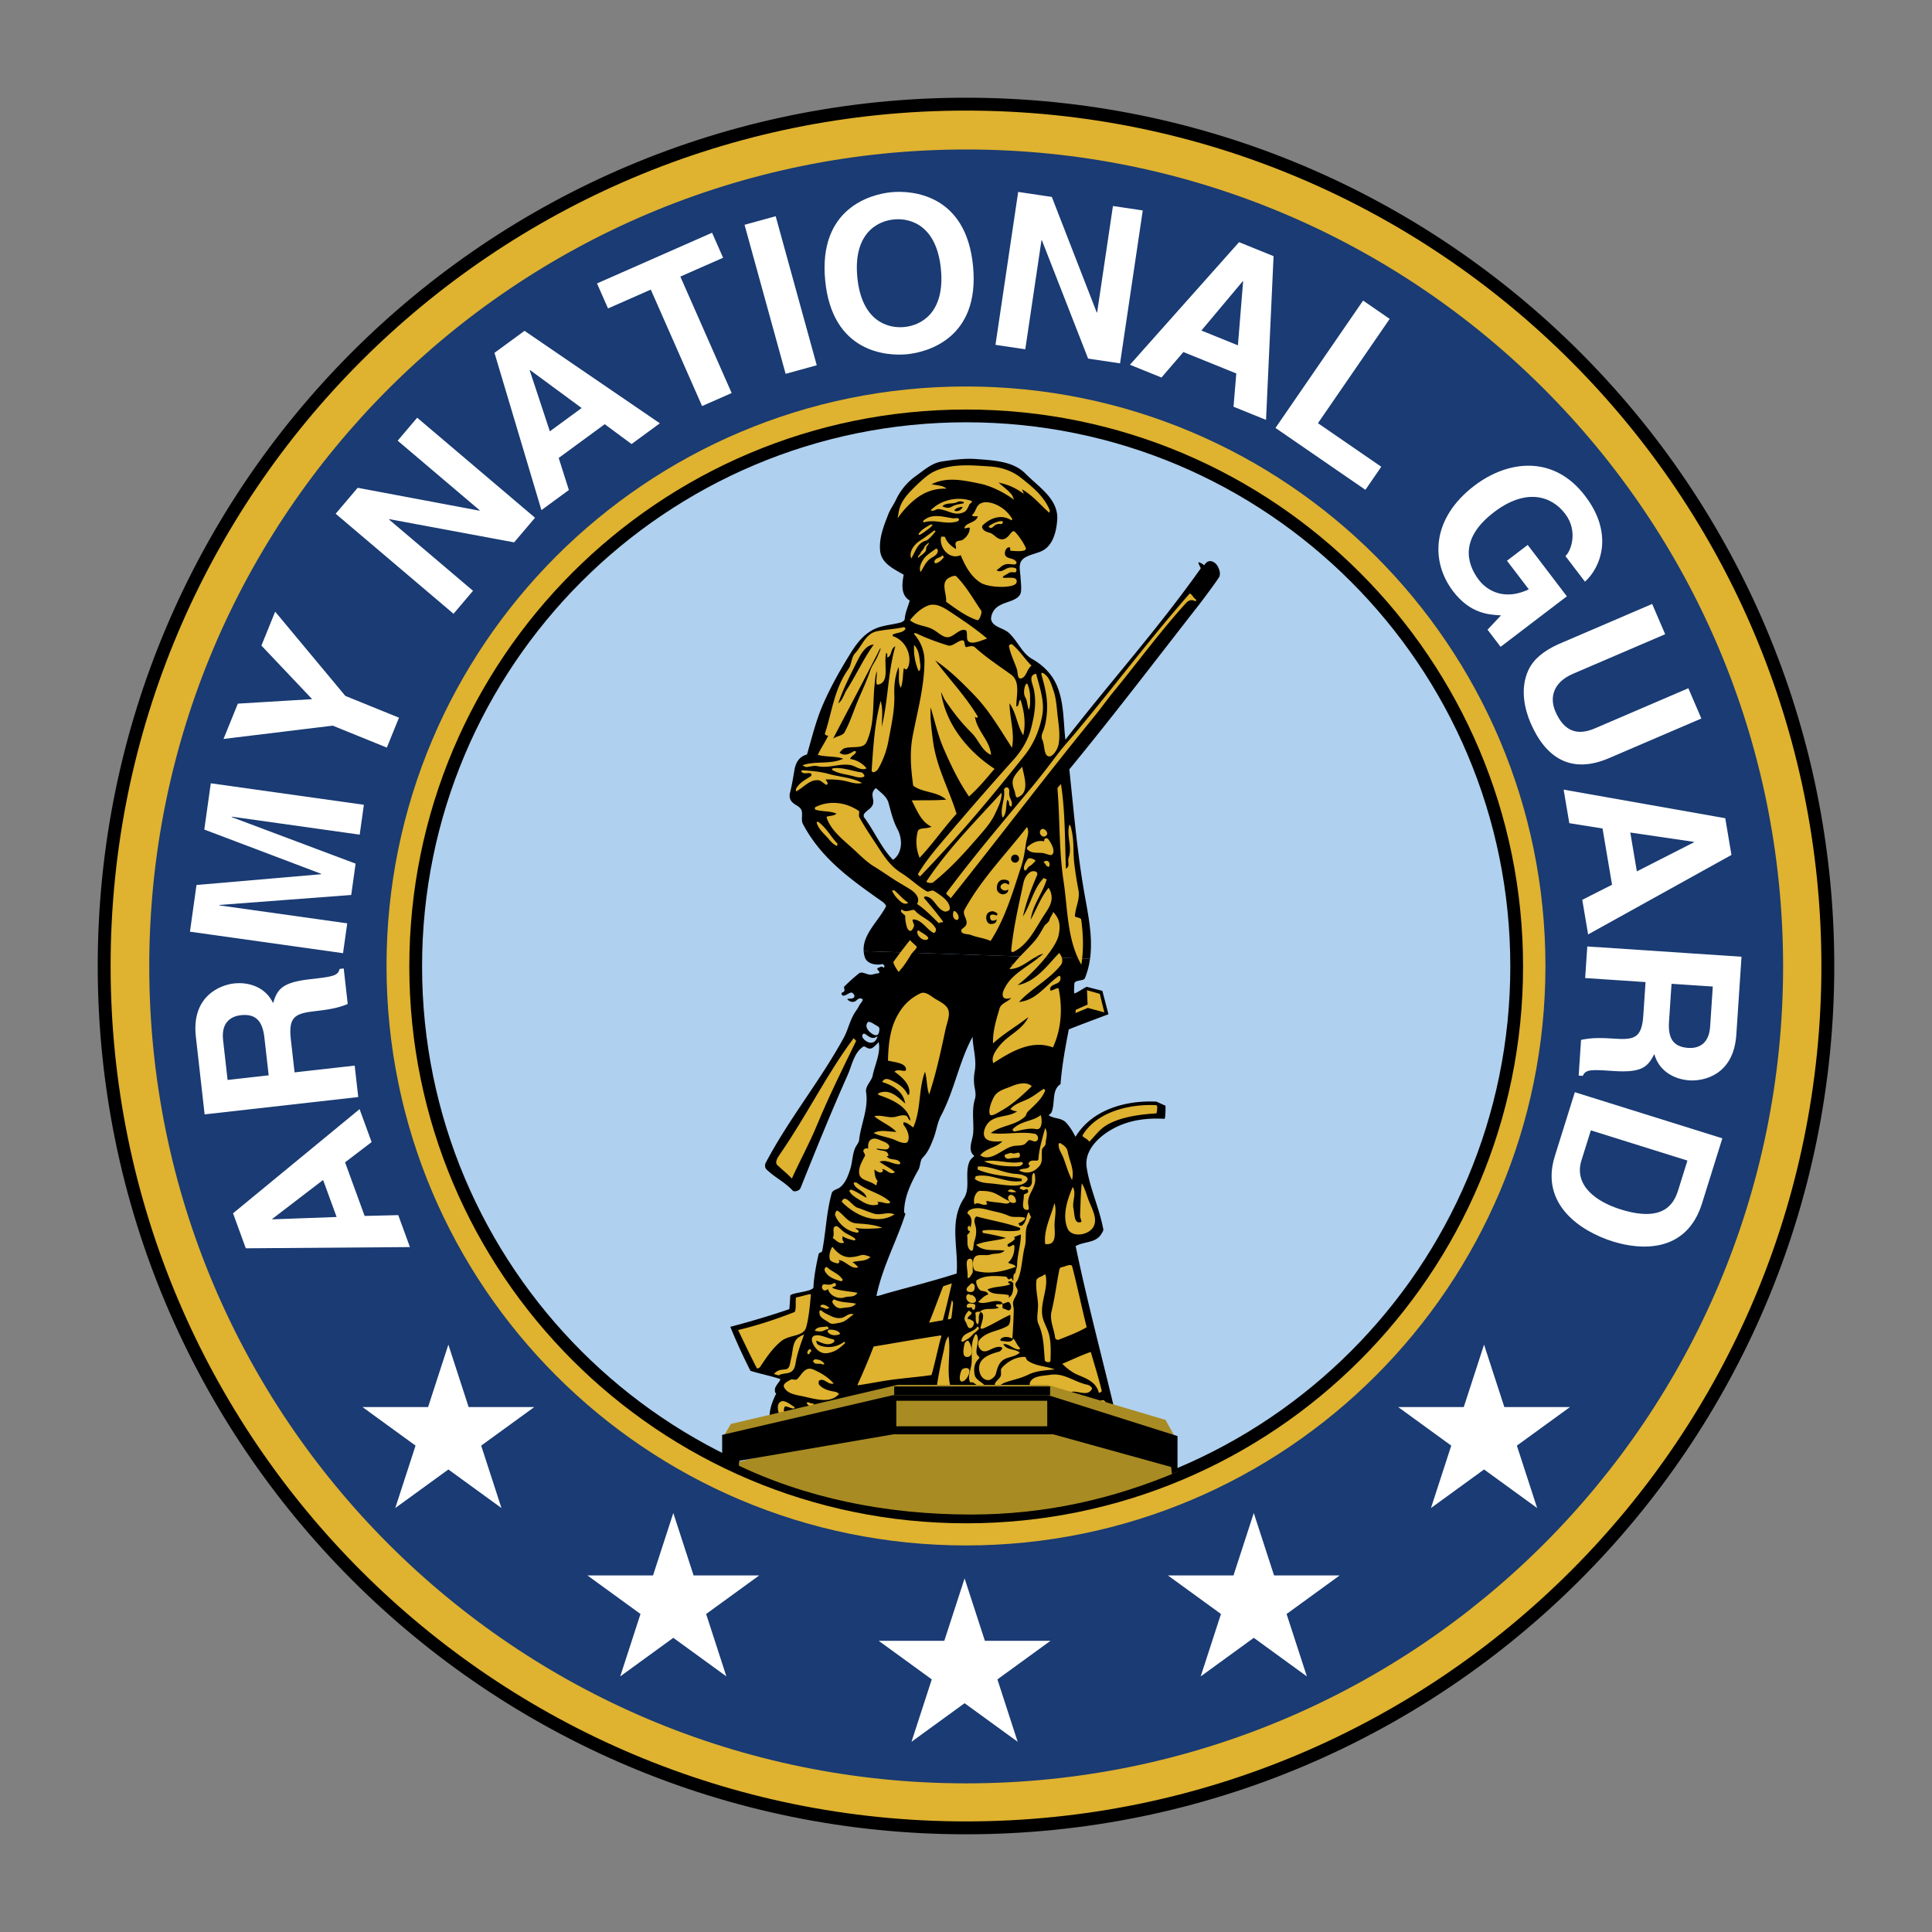
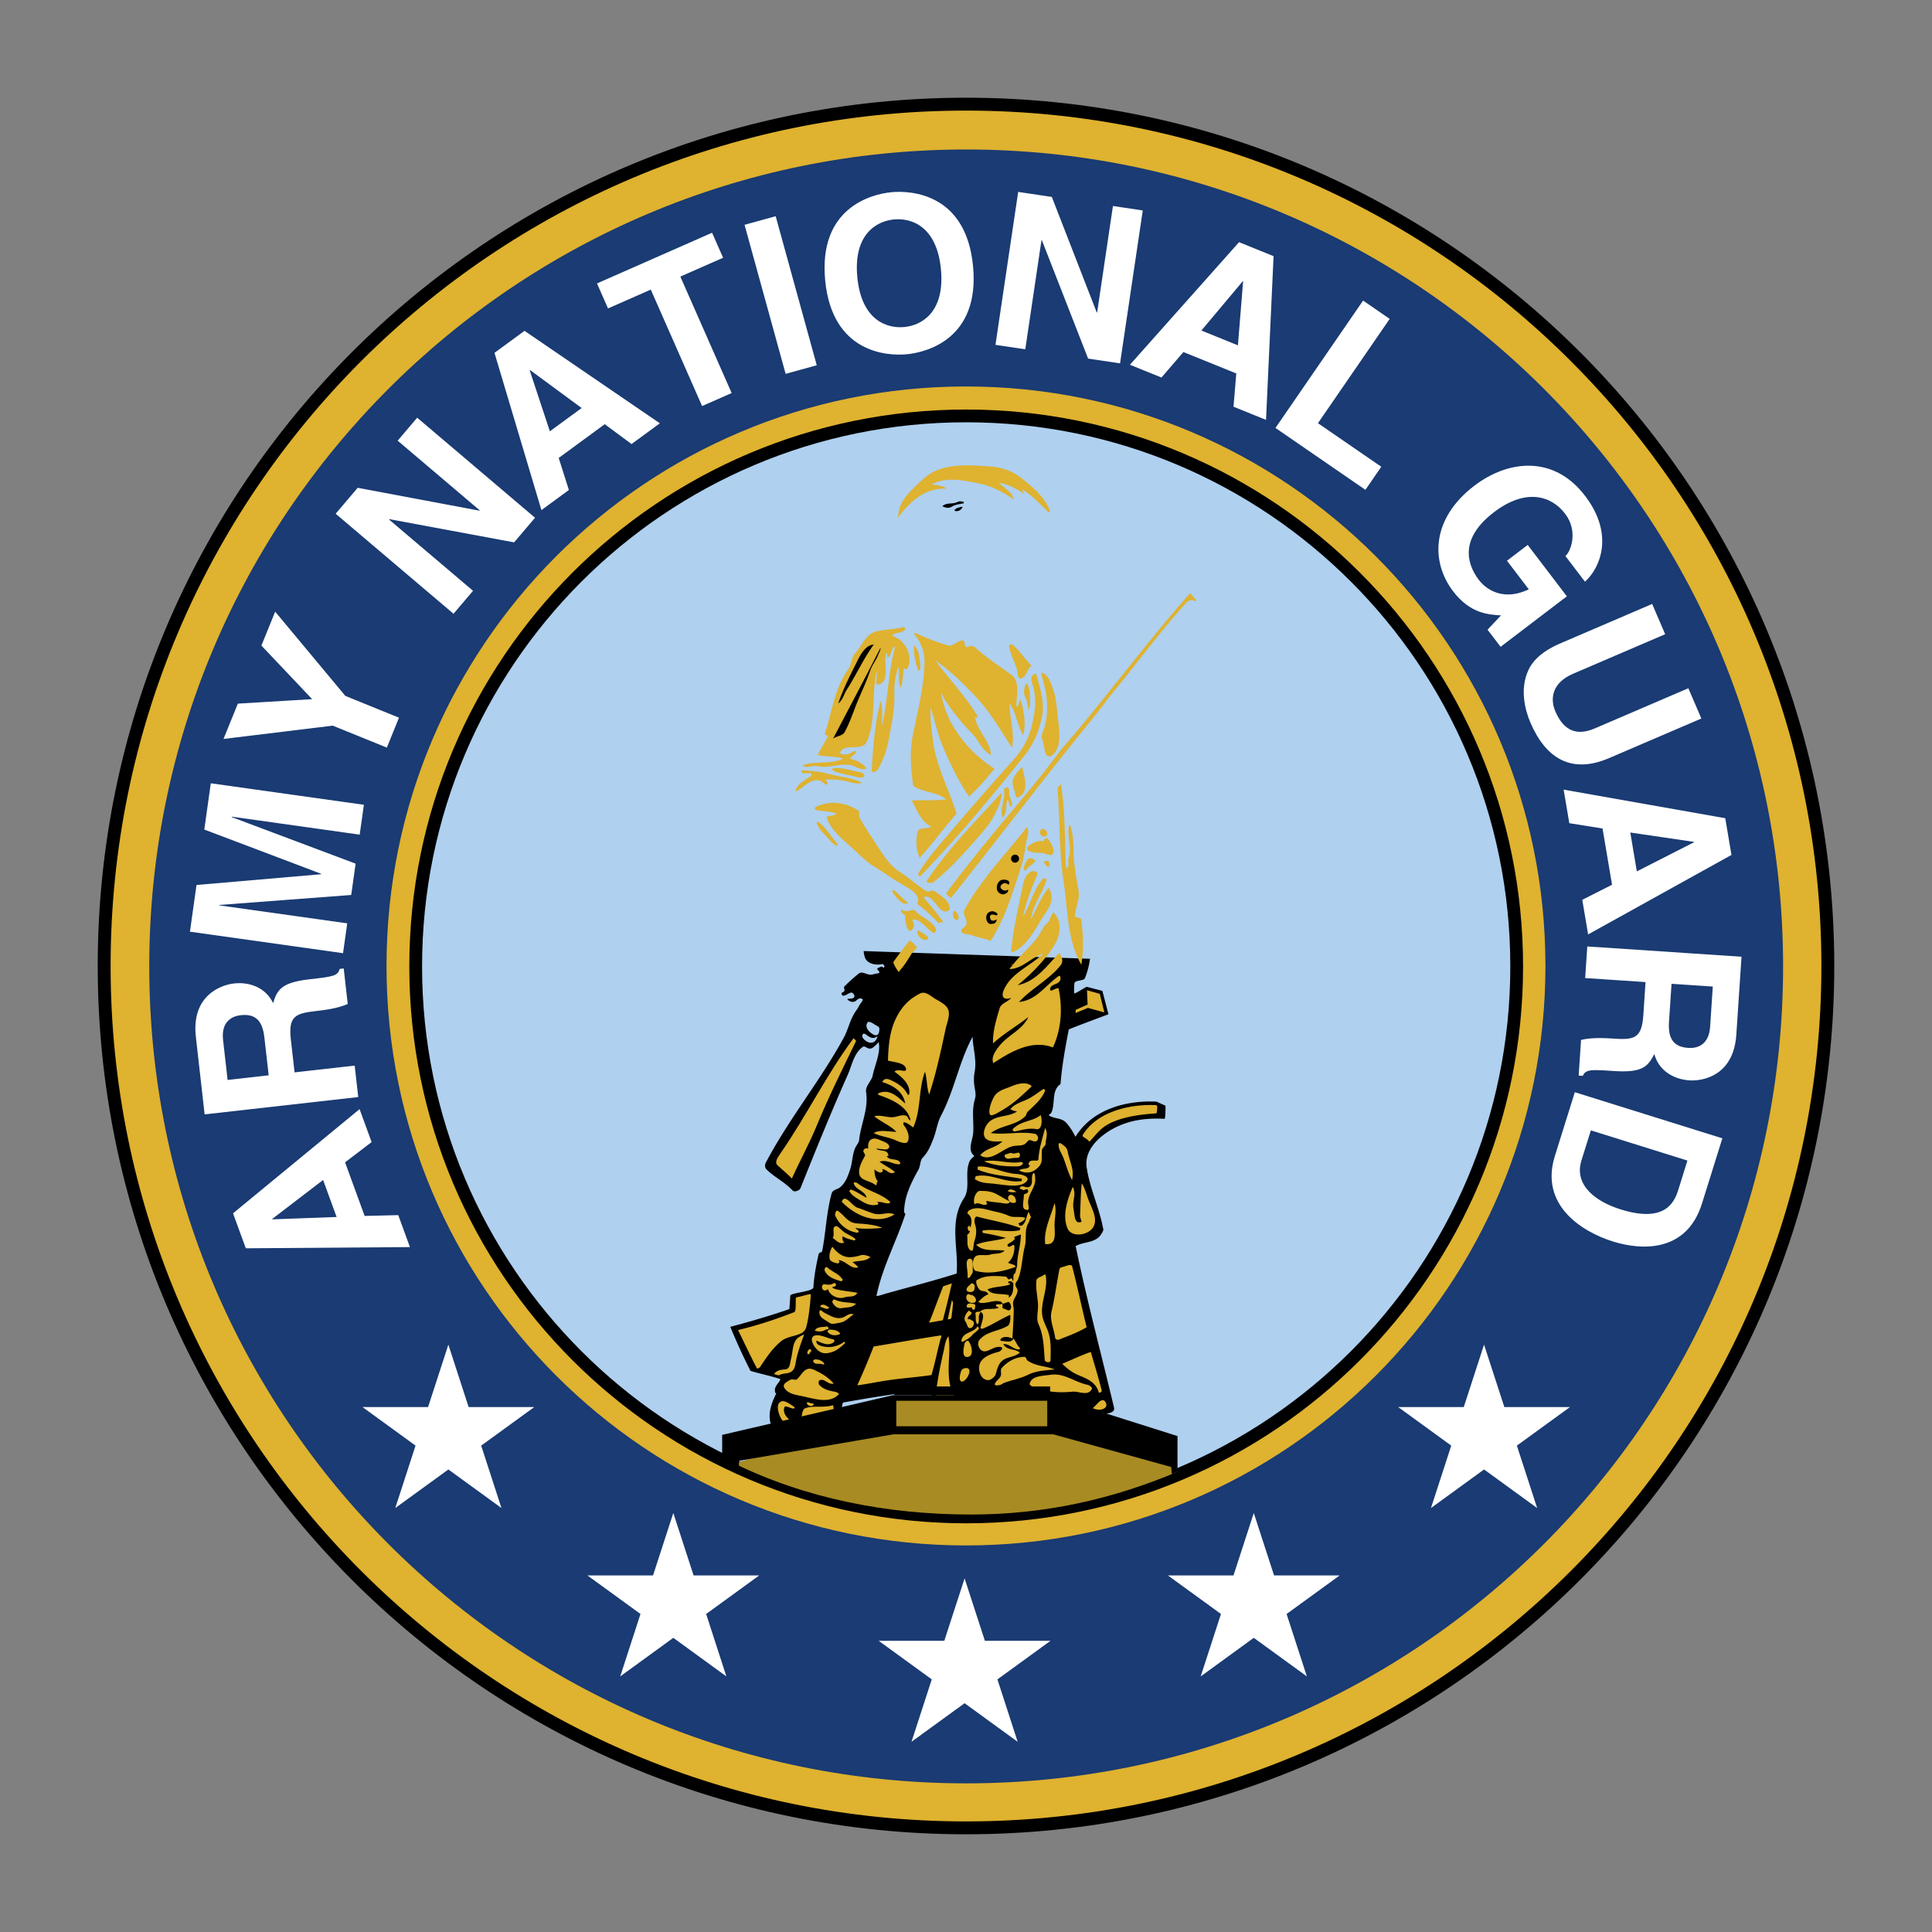
<svg xmlns="http://www.w3.org/2000/svg" width="2500" height="2500" viewBox="0 0 192.756 192.756">
  <rect x="0" y="0" width="192.756" height="192.756" fill="#808080" stroke="none" />
  <g fill-rule="evenodd" clip-rule="evenodd">
    <path fill="#fff" fill-opacity="0" d="M0 0h192.756v192.756H0V0z" />
    <path d="M10.393 96.378c0-47.49 38.496-85.987 85.985-85.987s85.985 38.498 85.985 85.987c0 47.491-38.496 85.987-85.985 85.987-47.49 0-85.985-38.496-85.985-85.987z" fill="#dfb22f" stroke="#000" stroke-width="1.285" stroke-miterlimit="2.613" />
    <path d="M14.892 96.42c0-45.015 36.49-81.506 81.504-81.506S177.9 51.405 177.9 96.42c0 45.016-36.49 81.506-81.504 81.506s-81.504-36.49-81.504-81.506z" fill="#1a3b73" />
    <path d="M38.563 96.374c0-31.93 25.883-57.815 57.813-57.815s57.813 25.885 57.813 57.815c0 31.931-25.883 57.815-57.813 57.815s-57.813-25.884-57.813-57.815z" fill="#dfb22f" />
    <path d="M27.175 121.654l-.015-.039 5.076-3.889 1.348 3.693-6.409.235zm9.205-.34l-1.952-5.348 2.648-2.02-1.201-3.289-12.625 10.396 1.274 3.49 16.375-.121-1.164-3.189-3.355.081zM26.806 107.285l-4.099.463-.451-3.992c-.212-1.879.942-2.377 1.753-2.469 1.515-.17 2.184.576 2.371 2.24l.426 3.758zm8.935 2.168l-.354-3.137-5.998.676-.374-3.309c-.267-2.369.529-2.588 2.621-2.824 1.579-.178 2.354-.396 3.057-.691l-.4-3.543-.406.045c-.179.713-.734.775-2.975 1.029-2.86.322-3.253 1.059-3.666 2.381-.683-1.459-2.231-2.148-3.917-1.959-1.324.15-4.249 1.238-3.789 5.314l.875 7.748 15.326-1.73zM36.304 80.294l-.417 2.979-12.763-1.794-.007.043 12.363 4.644-.439 3.126-13.156.995-.005.042 12.764 1.793-.419 2.978-15.274-2.145.654-4.659 12.43-1.074.006-.043-11.658-4.414.648-4.616 15.273 2.145zM39.807 71.603l-1.212 2.985-5.393-2.189L22.3 73.725l1.43-3.523 7.414-.447-5.063-5.346 1.373-3.384 6.999 8.405 5.354 2.173zM39.675 43.966l1.947-2.292 11.758 9.981-2.085 2.456-12.458-2.318-.028.033 8.386 7.117-1.946 2.293-11.76-9.981 2.197-2.588 12.15 2.283.028-.033-8.189-6.951zM52.847 36.944l.035-.025 5.148 3.79-3.171 2.324-2.012-6.089zm2.895 8.745l4.591-3.366 2.677 1.979 2.824-2.069-13.502-9.226-2.998 2.197 4.685 15.691 2.738-2.007-1.015-3.199zM72.998 39.214l-2.95 1.299-5.118-11.618-4.267 1.879-1.099-2.496 11.48-5.058 1.1 2.496-4.266 1.88 5.12 11.618zM81.488 36.442l-3.106.856-4.098-14.87 3.106-.855 4.098 14.869zM85.535 27.659c-.411-4.298 1.925-5.6 3.658-5.766 1.732-.166 4.271.67 4.683 4.968.41 4.299-1.925 5.601-3.657 5.767-1.733.166-4.273-.67-4.684-4.969zm-3.207.307c.688 7.207 6.119 7.573 8.15 7.378 2.031-.194 7.293-1.582 6.604-8.788-.688-7.207-6.118-7.573-8.149-7.379-2.032.195-7.294 1.582-6.605 8.789zM111.039 20.553l2.975.443-2.266 15.256-3.187-.474-4.61-11.804-.043-.006-1.615 10.879-2.975-.442 2.266-15.257 3.357.5 4.479 11.523.041.007 1.578-10.625zM123.986 28.064l.039.016-.518 6.373-3.643-1.476 4.122-4.913zm-5.918 7.059l5.277 2.137-.277 3.318 3.244 1.314.752-16.337-3.443-1.395-10.887 12.232 3.146 1.274 2.188-2.543zM131.492 42.222l6.319 4.346-1.584 2.302-8.973-6.174 8.742-12.708 2.654 1.827-7.158 10.407zM152.42 54.369l3.906 5.125-6.611 5.04-1.303-1.708 1.342-1.429c-1.246-.076-3.072-.169-4.779-2.408-2.252-2.956-2.178-7.253 2.127-10.534 3.35-2.552 7.93-3.099 11.064 1.049 2.863 3.759 1.553 7.107-.033 8.533l-1.953-2.562c.479-.364 1.352-2.408-.029-4.219-1.393-1.828-3.945-2.556-7.09-.159-3.35 2.552-2.826 5.044-1.498 6.786.43.564 2.084 2.275 4.965.916l-2.176-2.854 2.068-1.576zM160.525 75.642c-3.73 1.602-6.295.038-7.83-3.536-.559-1.303-1.072-3.373-.213-5.237.537-1.144 1.555-1.931 2.959-2.58l9.396-4.033 1.297 3.02-9.199 3.949c-1.973.847-2.35 2.365-1.758 3.748.873 2.033 2.217 2.438 3.934 1.701l9.336-4.008 1.297 3.02-9.219 3.956zM168.998 83.993l.008.042-5.697 2.902-.654-3.876 6.343.932zm-9.113-1.334l.949 5.612-2.971 1.504.584 3.453 14.301-7.931-.619-3.664-16.125-2.851.566 3.347 3.315.53zM166.77 98.154l4.115.273-.266 4.01c-.127 1.885-1.352 2.17-2.166 2.115-1.521-.102-2.045-.955-1.936-2.625l.253-3.773zm-8.407-3.724l-.211 3.152 6.023.4-.221 3.322c-.158 2.379-.98 2.453-3.082 2.312-1.586-.105-2.389-.029-3.131.137l-.236 3.559.408.027c.301-.67.859-.633 3.109-.482 2.871.191 3.389-.463 4.031-1.691.412 1.557 1.812 2.512 3.506 2.623 1.33.09 4.402-.459 4.674-4.555l.518-7.78-15.388-1.024zM168.355 115.791l-.922 2.953c-.412 1.311-1.408 3.273-5.754 1.914-2.42-.758-4.678-2.387-3.896-4.889l.938-2.992 9.634 3.014zm-11.234-6.822l-1.994 6.375c-1.52 4.859 2.641 7.533 5.797 8.521 2.789.871 7.334 1.168 8.885-3.795l2.031-6.498-14.719-4.603zM39.436 150.457l2.023-6.227-5.296-3.849h6.547l2.023-6.227 2.023 6.229h6.548l-5.297 3.847 2.023 6.227-5.297-3.848-5.297 3.848zM61.879 167.256l2.023-6.229-5.296-3.847h6.547l2.023-6.227 2.023 6.227h6.548l-5.296 3.849 2.021 6.227-5.296-3.85-5.297 3.85zM90.94 173.779l2.023-6.226-5.296-3.85h6.547l2.024-6.226 2.024 6.226h6.547l-5.297 3.85 2.021 6.226-5.296-3.849-5.297 3.849zM119.793 167.256l2.023-6.229-5.296-3.847h6.546l2.024-6.227 2.023 6.227h6.547l-5.297 3.849 2.024 6.227-5.297-3.85-5.297 3.85zM142.768 150.457l2.023-6.227-5.297-3.849h6.547l2.023-6.227 2.024 6.229h6.547l-5.297 3.847 2.023 6.227-5.297-3.848-5.296 3.848z" fill="#fff" />
    <path d="M41.474 96.42c0-30.334 24.589-54.924 54.923-54.924 30.333 0 54.923 24.589 54.923 54.924 0 30.334-24.59 54.924-54.923 54.924-30.335 0-54.923-24.59-54.923-54.924z" fill="#afd0ef" stroke="#000" stroke-width="1.273" stroke-miterlimit="2.613" />
    <path d="M116.279 110.318c.021.561-.029 1.311-.09 1.307-1.852-.102-3.605.135-5.186 1.012-1.43.791-2.84 2.164-2.584 3.84.326 2.152 1.258 4.002 1.66 6.184.021.119-.113.311-.199.455-.559.93-1.725.723-2.561 1.209 1.119 5.4 2.518 10.619 3.822 16.082.174.721-1.002.586-1.656.76-.559.146-1.121-.154-1.342-.705-2.561.15-5.246.797-7.744-.191-.123-.049-.127-.268-.217-.352-.477-.445-1.246.141-1.396.576-.082.232-2.061.133-3.216.01-.323-.033-.256-.547-.458-.512-.68.125-1.384.352-1.961-.068-.388-.283-.017-1.219-.302-1.201-2.849.186-5.837.695-8.753 1.211-.349 1.307-.268 2.99-1.386 3.777-1.051.74-2.51.885-3.745.408a3.716 3.716 0 0 1-1.731-1.383c-.829-1.203-.36-2.559.215-3.717-.152-.045-.13-.244-.136-.307-.055-.473.732-1.055.489-1.137-.883-.295-1.932-.502-2.928-.807a58.658 58.658 0 0 1-2.011-4.391c1.982-.521 4.14-1.16 5.89-1.768 0 0 .061-.633.092-1.334.014-.303 2.29-.396 2.312-.846.049-1.035.278-2.248.519-3.311.04-.174.326-.156.352-.293.38-1.955.413-3.812.944-5.75.104-.383.569-.402.836-.615.546-.438.806-1.148 1.017-1.803.221-.684.21-1.449.487-2.105.111-.262.377-.549.402-.797.166-1.605.954-3.117.696-4.799-.095-.613.554-1.102.658-1.65.197-1.039.836-2.268.592-3.359-.091.154-.247.299-.491.506-.521.447-.819-.176-1.057-.021-.913.596-1.119 1.877-1.542 2.824-1.674 3.752-3.173 7.473-4.709 11.293-.103.258-.621.402-.778.232-.807-.869-1.789-1.303-2.617-2.117-.167-.164-.17-.459-.068-.654 2.315-4.396 5.391-8.109 7.776-12.463.468-.854.611-1.807 1.223-2.688.145-.209.216-.324.341-.561.074-.141.237-.312.316-.477.043-.088-.014-.162-.09-.189-.323-.111-.51.211-.641.264-.144.057-.382.156-.733-.141-.206-.172.384-.059.562-.197.243-.189-.038-.479-.152-.518-.224-.078-.615.338-.886.295-.129-.021-.248-.258-.044-.332.367-.131.057-.471.16-.572.472-.467.929-.887 1.462-1.311.333-.266.832.189 1.277.117.18-.029.398-.109.66-.131.06-.004.139-.082.092-.168-.043-.082-.132-.131-.175-.211-.046-.088.021-.164.1-.178.165-.029.333-.243.489.006.07-.046.144-.103.097-.189-.043-.081-.128-.191-.177-.181-.742.157-1.578-.054-1.776-.701a2.552 2.552 0 0 1-.111-.597l22.583.771a8.084 8.084 0 0 1-.512 1.942c-.117.293-1.023.146-1.049.533-.012.164-.064.998.002.98.344-.09 1.064-.627 1.24-.658l1.551.402.598 2.295.023.035c-1.281.482-2.725 1.014-3.969 1.512-.342 1.748-.693 3.682-.826 5.461-.924.617-.502 1.889-.898 2.811-.051.117-.186.195-.287.291.521.387 1.262.227 1.744.746.395.428.672.904.932 1.408 1.686-2.754 5.062-3.65 8.076-3.508l.903.409z" />
-     <path d="M119.674 60.273c-4.365 5.585-8.543 11.081-12.988 16.488.424 3.917.725 7.686 1.395 11.73.406 2.442.996 4.836.67 7.17l-22.584-.771c-.11-1.666 1.465-2.986 2.22-4.438.055-.107-.145-.343-.327-.471-3.185-2.238-6.129-4.323-7.947-7.762-.218-.411-.008-.924-.137-1.344-.148-.485-.82-.56-1.085-1.041-.137-.249-.131-.516-.063-.779.205-.801.298-1.467.434-2.236.122-.695.448-1.342 1.251-1.54.486-1.662.883-3.344 1.575-4.943.784-1.813 1.728-3.477 2.78-5.176.521-.84 1.107-1.636 1.99-2.191.917-.577 1.923-.585 2.94-.846.203-.052.453-.188.466-.362.051-.665.339-1.232.498-1.848-.923-.541-.76-1.698-.6-2.574-.998-.581-2.258-1.136-2.357-2.439-.099-1.288.373-2.432.822-3.595.195-.506.53-.944.762-1.434a6.098 6.098 0 0 1 2.005-2.396c.846-.603 1.578-1.282 2.603-1.436 1.164-.173 2.277-.327 3.434-.238 1.721.132 3.652.216 4.867 1.443 1.352 1.362 3.324 2.562 3.18 4.623-.08 1.158-.424 2.633-1.607 3.141-.74.319-1.777.435-2.047 1.105-.178.438-.027.986-.002 1.535.021.438.096.888.043 1.365-.057.485-.486.741-.957.923-.639.246-1.412.403-1.809 1.062-.172.283-.275.701-.182.931.273.684 1.207.709 1.771 1.246.873.828 1.291 2.009 2.293 2.574 1.135.641 2.023 1.56 2.498 2.729.695 1.718.604 3.521.816 5.325 4.443-5.735 9.08-10.872 13.484-17.066.068-.097-.215-.381-.207-.652.217.061.404.175.578.314.43-.765 1.15-.335 1.385.186.125.28.229.521.139.905-.045.186-1.651 2.336-2 2.783z" />
    <path d="M96.899 93.292c.628.249 1.314.301 1.933.587 1.48-2.291 2.207-4.869 3.066-7.47.25-.762.355-1.54.475-2.334.078-.517.371-1.031.09-1.564-2.117 2.727-4.543 5.176-6.233 8.255-.258.471.335.936.184 1.454-.083.282-.489.435-.504.584-.049.454.624.343.989.488zM104.043 85.112c.338.047.766.285.914.162.383-.314-.053-1.159-.404-1.586-.047-.058-.275-.109-.357.063-.025.055-.012.127-.014.192-.645-.14-1.191.131-1.672.551-.053.044-.057.209-.01.259.422.427 1.01.286 1.543.359zM104.42 82.965c-.213-.341-.566-.363-.658-.008-.07.281.234.625.521.475.145-.076.285-.23.137-.467zM102.709 86.424c.242-.121.418-.355.621-.544-.221-.203-.662-.395-.84-.104-.189.306-.432.754-.295 1.003.147.27.291-.243.514-.355zM104.393 86.407c.096-.024.146.034.191.104.188-.127.139-.352.084-.472-.098-.212-.355-.187-.557-.035.112.122.246.228.282.403zM106.115 87.938c.434 2.884.338 5.795 1.771 8.312.236-1.485.195-2.99-.016-4.505-.027-.202-.619-.219-.619-.331.014-.864.535-1.661.34-2.648a36.806 36.806 0 0 1-.404-2.564c-.143-1.132-.01-2.225-.266-3.33-.045-.194-.066-.441-.227-.609-.324 1.112.316 2.258-.078 3.317-.135.364.182.84-.27 1.091-.111-2.825-.061-5.657-.496-8.464-.113.179-.357.358-.348.473.262 3.127.137 6.085.613 9.258zM105.068 90.981c-.047.283-.275.471-.35.768-.076.298-.41.435-.557.689-.283.491-.541.969-.898 1.398-.752.897-1.57 1.563-2.285 2.521-.018.025-.01-.256.01-.225.16.232-.439.555-.197.547 1.205-.034 2.111-1.173 3.303-1.541-1.252 1.203-3.09 1.893-3.854 3.447-.105.213-.271.512-.176.82.094.305.533.268.834.143-.338.426-1.008.525-1.166 1.053-.344 1.16-.695 2.287-.66 3.5 1.09-.994 2.373-1.725 3.529-2.629-.617 1.303-2.027 1.783-2.898 2.885-.359.453-.848 1.107-.6 1.711 1.738-1.129 3.824-2.377 5.947-1.566.846-1.826.973-3.898.572-5.846-.053-.256-.807.355-.842.117-.107-.723 1.162-.424 1.016-1.297-.014-.078-.098-.152-.176-.096-1.416 1.037-2.248 2.418-3.951 2.586 1.262-1.371 2.965-2.188 4.152-3.663.248-.307.219-.786-.145-1.224-1.215 1.258-2.291 2.84-4.146 3.213 2.059-1.641 3.863-3.881 4.086-4.972.175-.854.187-1.584-.548-2.339zM104.109 91.398c.324-.506.688-.988.789-1.545a1.736 1.736 0 0 0-.285-1.277c-.777.958-1.188 2.118-1.779 3.181.186-1.46 1.158-2.579 1.584-3.98.041-.136-.229-.043-.262-.198-1.068 1.075-1.295 2.619-2.096 3.857.314-1.417.824-2.74 1.396-4.085.193-.453-.395-.499-.629-.365-.395.225-.625.664-.721 1.117-.492 2.301-.992 4.449-1.221 6.731-.006.061.127.186.152.173 1.502-.701 2.199-2.252 3.072-3.609zM85.3 84.861c.628.585 1.206 1.164 1.927 1.602.898.545 1.692 1.138 2.591 1.666.341.199.678.406 1.011.613.455.285 1.024.853.665 1.448.823.543 1.494 1.258 2.192 1.941.058-.205.534-.001.355-.247-.587-.807-1.187-1.509-1.829-2.27-.059-.069.021-.167.093-.168.862-.015 1.109 1.224 1.924 1.488.189.062.519-.103.529-.243.06-.76-.891-1.361-1.565-1.795-.235-.152-.531.153-.757.02-.905-.538-1.609-1.253-2.512-1.817-1.007-.629-1.604-1.48-2.238-2.463-.7-1.083-1.355-2.006-1.953-3.111-.097-.179.057-.538-.05-.613-1.277-.893-2.985-1.09-4.354-.372-.042.021-.074.218.076.259.691.188 1.391.096 2.047.374-.299.312-1.057.172-.975.412.467 1.358 1.728 2.254 2.823 3.276zM82.767 83.807c.2.245.435.451.689.573.093.044.121-.187.072-.238-.667-.706-1.064-1.531-1.878-2.137-.079-.059-.186.027-.171.076.216.723.82 1.153 1.288 1.726zM89.834 89.935c.205.179.52.348.78.127-.512-.334-.883-.796-1.349-1.206-.061-.053-.286-.036-.245.053.178.391.469.724.814 1.026zM90.454 92.409c.049.203.188.455.36.465.176.011.299-.283.368-.45.089-.22-.32-.691-.034-.687.782.013 1.256.917 1.94 1.313.207.12.36-.255.265-.427-.477-.859-1.51-1.112-2.066-1.775-.207-.247-.863.313-1.304-.101-.015-.014-.113.077-.083.172.076.246.426.334.42.506-.014.355.047.625.134.984z" fill="#dfb22f" />
    <path d="M92.422 93.766c.611-.182-.404-.662-.731-.908-.079-.059-.176.015-.177.083-.007.529.598.917.908.825zM90.932 95.181c.172-.272.5-.466.538-.737 0 0-.415-.378-.688-.644a60.669 60.669 0 0 0-1.631 2.146c-.113.155.501 1.029.501 1.029.637-.715.869-1.145 1.28-1.794zM95.172 91.597c.15.237.433.249.463.008.031-.251-.109-.512-.342-.687-.079-.059-.168.01-.18.084-.033.198-.071.39.059.595zM118.289 60.211c.309-.34.582-.429.965-.232.037.02.143-.112.08-.15-.295-.183-.518-.749-.682-.562-3.959 4.509-7.344 9.032-11.279 13.763-.646.775-1.262 1.431-1.877 2.244-.881 1.164-1.654 2.178-2.566 3.277-2.98 3.588-5.648 6.709-8.488 10.507-.123.165.268.348.411.56 4.805-6.018 9.254-11.915 14.311-18.119.691-.847 1.26-1.663 1.955-2.509 2.49-3.032 4.555-5.892 7.17-8.779zM84.544 77.97c.5.128.961.274 1.468.147-1.034-.559-2.196-.584-3.332-.902-.847-.237-1.725-.302-2.617-.365-.067-.004-.152.102-.091.165.27.277.667.018.952.169.038.021.038.212-.012.245-.573.376-1.158.658-1.483 1.257-.045.083-.027.295.05.251.77-.433 1.346-1.206 2.213-1.086.192.026.446.259.686.428.081.057.163-.008.184-.085.052-.193-.271-.418-.167-.421.701-.024 1.417.01 2.149.197zM85.257 77.471c.277.079.579.136.872.053.078-.022.149-.095.098-.18-.073-.122-.171-.266-.279-.28-.956-.132-1.834-.534-2.83-.409-.077.01-.155.124-.093.16.688.406 1.463.438 2.232.656zM101.199 78.838c.117.273.088.805.346.707 1.199-.455.658-1.991.436-3.043-.393.444-.881.913-.947 1.448-.03.23.04.593.165.888zM100.693 79.309c-.037-.283.117-.691-.262-.759-.084-.015-.271.16-.26.241.131.947-.381 1.754-.186 2.643.062.286.207-.062.225-.095.236-.469.143-1.035.281-1.546.178.121.18.294.199.495.006.074.107.137.17.205.283-.37-.116-.785-.167-1.184zM99.303 81.14c.307-.672.648-1.296.625-2.056-2.6 2.86-5.268 5.508-7.484 8.835-.088.132.488.245.651.114 1.739-1.391 3.125-2.929 4.594-4.628.622-.718 1.213-1.388 1.614-2.265zM97.215 69.366c1.533 1.584 2.57 3.435 3.75 5.235.297-1.458-.238-2.953-.242-4.429.676.97.756 2.192 1.365 3.19.281-1.164.09-2.444-.271-3.544-.271.143-.055.586-.416.673-.018-1.071.436-2.491-.529-3.188-1.27-.919-2.463-1.688-3.609-2.727-.211-.191-.548-.09-.79-.025-.327.088-.126-.68-.44-.664-.512.025-.962.664-1.477.503-1.076-.334-2.107-.708-3.128-1.199-.086-.041-.293-.001-.255.042.725.807 1.065 1.763 1.062 2.724-.008 2.504-.677 4.907-1.168 7.435-.324 1.671-.189 3.331.045 4.999.988.725 2.354.547 3.292 1.389-1.146.095-2.293.045-3.44.079.511.964.929 2.14 1.973 2.621-.466.251-1.26.046-1.374.472a4.143 4.143 0 0 0 .188 2.632c1.312-1.396 2.395-2.98 3.686-4.393-.765-2.472-2.034-4.706-2.364-7.355-.137-1.099-.292-2.152-.22-3.243.417 1.355.711 2.742 1.278 4.051.73 1.688 1.508 3.311 2.544 4.822.944-.836 1.741-1.803 2.55-2.762-2.638-1.717-4.878-4.44-5.337-7.647.149.254.225.536.39.782.824 1.231 1.652 2.285 2.667 3.292.711.706.977 1.751 1.934 2.186-.115-1.449-1.393-2.364-1.604-3.793-.002-.009.113.04.158.109.07-.044.148-.103.096-.187-1.271-2.089-2.832-3.687-4.221-5.553 1.459.98 2.666 2.19 3.907 3.473z" fill="#dfb22f" />
    <path d="M90.667 66.377c.29-1.16-.386-2.525-1.594-2.909-.017-.005-.02-.143.01-.159.428-.224 1.018-.145 1.26-.577.015-.025-.11-.172-.157-.162-.908.2-1.758.226-2.665.405-1.162.23-1.468 1.401-2.2 2.19-.392.422-.345 1.109-.663 1.561-1.455 2.062-1.617 4.227-2.361 6.465-.026.079.154.236.342.195-.317.661-.741 1.262-1.048 1.929.833.226 1.717.103 2.541.382-1.288.604-2.738.188-4.05.647.134.135.333.2.479.177.341-.053.673-.151.983-.083 1.167.254 2.212-.313 3.347-.099.495.094 1.02.598 1.565.321-.403-.517-.998-.833-1.637-.94.101-.317.485-.404.58-.678.038-.109-.173-.125-.247-.077-.461.303-.94.474-1.393.129.156-.172.306-.382.516-.446.73-.221 1.842.1 2.166-.587.841-1.783.608-3.861.822-5.818.046-.425.079-.858.211-1.272.061.488-.188 1.387.119 1.332 1.245-.226.528-2.066.828-3.165.208.112.014.497.158.441.406-.159.257-.87.749-1.098-.755 2.619-.706 5.371-1.354 8.008.01-.854.139-1.713-.109-2.558-.617 2.274-.739 4.611-.902 6.944-.004.063.108.183.163.175a.708.708 0 0 0 .496-.356 8.796 8.796 0 0 0 1.025-2.817c.283-1.535.633-3.032.579-4.591-.032-.911.072-1.854.424-2.732.133.684-.125 1.41.224 2.071.225-.6.188-1.228.284-1.854.038-.249.157.094.274.011.148-.106.213-.32.235-.405zM91.81 66.236c-.095-.68-.102-1.366-.612-1.889-.058.887.1 1.743.427 2.558.023.06.147-.007.164-.084.042-.196.047-.387.021-.585zM101.451 66.752c.115.342.035 1.025.418.935.551-.13.561-.932 1.045-1.27-.678-.667-1.154-1.477-1.908-2.107-.143-.117-.357.062-.34.154.15.814.523 1.515.785 2.288zM103.125 68.685c.312 1.347.094 2.593-.23 3.897-.307 1.233-.953 2.307-1.818 3.264a345.462 345.462 0 0 0-6.462 7.405c-1.099 1.29-2.131 2.463-3.002 3.906-.084.141.12.186.172.292 3.687-3.826 6.96-7.708 10.404-12.04.949-1.193 1.492-2.494 1.783-3.955.291-1.46-.248-2.853-.594-4.236-.817.136-.366.98-.253 1.467z" fill="#dfb22f" />
    <path d="M102.289 69.556c.23.392.176.866.377 1.272.152-.553.102-.82.105-1.172a3.423 3.423 0 0 0-.232-1.351c-.166-.43-.568.707-.25 1.251zM105.09 68.849c-.223-.629-.408-1.353-1.025-1.7-.086-.047-.195.023-.178.084.404 1.455.693 2.556.547 4.061-.057.587-.166 1.203-.412 1.782-.111.26-.131.514-.035.72.279.602.123 1.621.689 1.67.363.032.846-.688.939-1.208.176-.966.004-1.938-.107-2.941-.094-.85-.133-1.663-.418-2.468zM97.748 48.249c1.127.226 2.408.87 3.404 1.598.027.02-.15-.406-.197-.468-.326-.434-.764-.729-1.326-1.228.852.173 1.566.441 2.562 1.146-.068-.05-.121-.257-.229-.477 1.059.591 1.783 1.508 2.701 2.315.051.046.098-.161.061-.249-.572-1.376-1.682-2.28-2.852-3.207-.906-.72-1.996-1.066-3.076-1.138-1.819-.12-3.747-.315-5.495.453-.507.222-1.127.645-2.443 2-.581.598-1.072 1.301-1.193 2.091-.014.095-.123.639-.109.62.712-1.024 1.787-2.119 2.885-2.583a4.377 4.377 0 0 1 1.985-.361c-.286-.317-.921-.339-1.483-.443 1.529-.783 3.196-.392 4.805-.069z" fill="#dfb22f" />
-     <path d="M99.463 50.382c-.699-.332-1.668-.483-2.027.271-.115.246-.232.553-.472.746.164.197.39.074.585.118-.156.665-1.186.595-1.325 1.152-.034.133.516-.119.525.007.033.441-.324.935-.7 1.18-.208.136-.628.025-.714.344-.045.167.08.376.041.582-.478-.306-.885-.625-1.087-1.197-.021-.057-.382-.052-.389-.022-.236 1.062.815 2.336 1.946 1.825.446 1.058 1 2.132 2.005 2.757.84.523 3.449.579 3.574-.04.139-.68-.906-.382-1.377-.474 0-.19.262-.229.557-.438.244-.173.551-.084.652-.083.148.004.246-.363.037-.432a1.246 1.246 0 0 0-.672-.026c-.146.036-.305.135-.469.218-.236.119-.486.204-.725.015.311-.197.467-.378.562-.432.443-.255.619-.174 1.227-.132.051.004.266-.098.188-.243-.238-.445-.869-.275-1.102-.661-.141-.232.045-.919.477-.791.033.01-.051.313.09.325.523.042 1.65.137 1.463-.305-.219-.518-.723-1.235-1.072-1.582-.396-.396-.633 1.086-1.619.668-.299-.128-.531-.438-.795-.537-.318-.12-.656-.154-.832-.492-.039-.078-.039-.219.012-.271.715-.722 1.869-1.184 2.863-.529.029.019.135-.082.082-.166-.392-.608-.867-1.049-1.509-1.355z" fill="#dfb22f" />
-     <path d="M99.826 52.288c.203.03.252-.224.234-.241-.24-.215-1.244.271-1.438.49.468.45.425-.365 1.204-.249zM94.586 57.709c-.731.515-.109 1.555-.196 2.327.991.711 2.003 1.474 3.12 1.841.197.066.508-.772.381-.958-.828-1.215-1.483-2.414-2.495-3.433-.107-.109-.557.044-.81.223zM94.646 60.942c-.667-.438-1.4-.803-2.104-.506-.693.292-1.265.825-1.751 1.442.641.551 1.503.522 2.219.884.512.258.972.766 1.461.812.64.061 1.23-.903 1.852-.705.271.085.044.876.264 1.094.393.389 1.288-.062 1.901-.25-1.207-1.027-2.478-1.874-3.842-2.771zM96.72 50.325c.055-.112.442-.279.13-.377-1.36-.427-2.998-.077-3.999.971.304.151.536-.151.798-.125.997.098 1.589.746 2.539.295.279-.133.397-.491.532-.764zM95.033 51.707c-.989-.155-2.112-.513-2.915.258-.057.056.024.164.066.15 1.005-.31 1.941.139 2.918-.004.22-.032.602-.084.574-.289-.031-.231-.405-.078-.643-.115zM92.266 53.043c.276-.208.562-.38.766-.641.044-.055-.149-.095-.219-.054-.447.263-.882.493-1.171.928-.018.026.072.118.148.074.168-.098.32-.189.476-.307zM92.402 53.935c.248-.062.833-.772.926-.918.018-.027-.081-.124-.146-.072-.242.193-1.125.837-1.377.989-.537.324-1.17 1.09-.886 1.78.414-.677.609-1.56 1.483-1.779zM92.77 55.773c.324-.25.8-.386.798-.851-.001-.054-.104-.251-.214-.166-.454.353-.953.62-1.262 1.104-.211.333-.425.824-.247 1.212.3-.439.469-.947.925-1.299zM93.463 56.173c.294-.129.545-.334.708-.6.012-.02-.09-.108-.147-.169-.22.291-.776.225-.798.68-.005.11.142.13.237.089zM92.339 54.426c-.03.087-.056.004-.098.129a1.186 1.186 0 0 1-.183.32c-.04.042-.194.197-.208.292-.014.092-.236.273-.244.356-.008.083-.084.212.115.032.194-.176.244-.164.438-.361.215-.219.21-.199.232-.37.021-.152.031-.285.136-.386a.435.435 0 0 0 .142-.277c.007-.066-.33.265-.33.265z" fill="#dfb22f" />
    <path d="M97.092 113.07c.092-1.145-.177-2.26.182-3.441.125-.41.014-.83-.059-1.279a4.386 4.386 0 0 1 .035-1.469c.207-1.154-.178-2.285-.217-3.438-1.356 2.5-1.801 5.318-3.153 7.879-.37.701-.458 1.537-.758 2.291-.267.67-.505 1.316-1.065 1.889-.275.279-.214.822-.423 1.195-.728 1.297-1.379 2.623-1.428 4.094-.001.039-.018.256.134.301-.891 2.76-2.289 5.281-2.892 8.176-.024.117.66-.129.979-.219 2.4-.672 4.63-1.234 7.013-1.988.227-2.445-.799-5.17.731-7.51.681-1.039.053-2.439.544-3.641.099-.242.306-.406.5-.576-.735-.578-.184-1.518-.123-2.264zM89.541 82.727c-.447-.836-.644-1.723-.897-2.637-.167-.601-.724-.982-1.194-1.411-.112-.102-.201.088-.267.177-.325.441.051.907-.083 1.356-.135.455-.598.61-.874.974-.068.089-.075.274-.012.36 1.052 1.425 1.678 2.992 2.878 4.241.945-.633.99-2.049.449-3.06zM87.075 102.096c-.109-.072-.417-.195-.478-.127-.299.338-.112.727.199 1.006.252.229.805.596.916-.059.088-.521-.031-.426-.637-.82z" fill="#afd0ef" />
    <path d="M86.801 104.031c.511.039.689-.373.75-.654-.746.604-1.217-.531-1.47-.182-.255.35.434.813.72.836z" fill="#afd0ef" />
    <path d="M81.513 112.246c1.118-2.725 2.605-5.73 3.896-8.377.022-.045-.15-.184-.245-.285-2.657 3.551-4.642 7.643-7.288 11.479-.256.371-.631.889-.316 1.184.673.629.801.686 1.447 1.33.83-1.848 1.744-3.477 2.506-5.331zM80.743 139.936c-.065-.053-.283-.045-.249.059.103.314.578.402.694.115.055-.135-.282-.04-.445-.174zM96.873 131.137c.219-.268-.17-.244-.183-.398-.351.297-.601.824-.367 1.109.175.213.18.789.574.637.216-.084.416-.57.13-.713-.125-.062-.281-.211-.466-.154-.048-.261.185-.327.312-.481zM97.352 131.35c-.012.285-.029.564.174.791.301-.32-.047-.771.287-1.205.047-.062-.217-.088-.336-.053-.272.078-.116.226-.125.467zM96.999 133.205c.216-.26.541-.396.683-.678.016-.029-.1-.121-.162-.189-.373.664-1.466.525-1.603 1.42-.009.062.084.143.17.094.322-.184.646-.329.912-.647zM96.61 135.373c.562-.121.36-1.131.03-1.557-.132-.17-.386.111-.413.252-.086.455-.326 1.455.383 1.305z" fill="#dfb22f" />
-     <path d="M96.931 136.053c-.062.621-.421 1.242-.156 1.842.024.053.249-.018.342.049.367.256.832.682 1.275.416-.352-.441-1.033-.676-1.137-1.146-.111-.514-.125-1.195.414-1.666.168-.146-.18-.291-.221-.469-.145-.621.309-1.223.035-1.855-.033-.078-.131-.156-.168-.094-.558.913-.288 1.938-.384 2.923z" fill="#dfb22f" />
    <path d="M96.113 137.803c.333-.141.799-.939.528-1.227-.16-.168-.604-.074-.711.143-.163.326-.356 1.312.183 1.084zM94.824 138.346c-.409-1.715.06-3.361-.188-5.025-.345.422-.367.959-.486 1.467a43.741 43.741 0 0 0-.766 4.09c-.145 1.035 1.067.893 1.599.59.486-.28-.06-.708-.159-1.122zM102.576 137.158c.852-.416 1.734-.428 2.654-.531-.887-.357-1.869-.289-2.715-.887-.139-.098-.131-.361-.287-.363-.889-.01-1.709.469-2.271 1.094-.176.195-.039.508-.098.75-.088.352-.551.562-.605.881-.029.17.334.119.514.08.143-.031.291-.168.422-.217.8-.293 1.597-.422 2.386-.807zM103.598 138.523c1.113.412 2.283.43 3.41.326.656-.061 1.516.48 1.93-.258.084-.152-.246-.389-.43-.428-1.318-.275-2.334-1.201-3.691-1.002-.781.117-1.896.098-2.082.875-.063.261.517.36.863.487zM109.229 140.301c-.066.064-.135.127-.201.189.447.244 1.141.209 1.328-.174.102-.209-.086-.611-.318-.617-.308-.006-.552.354-.809.602zM83.083 134.865c.464-.162.832-.5 1.205-.832.064-.057-.044-.18-.064-.164a2.566 2.566 0 0 1-2.182.447c-.237-.061-.65-.172-.581-.562.534.24 1.216.59 1.744.137.052-.045.076-.234-.073-.264-.674-.135-1.384-.559-1.898-.354-.548.217-.03 1.195.5 1.547.439.291.861.215 1.349.045zM83.648 133.158c.077-.025.188-.064.171-.098-.195-.363-.722-.393-1.044-.406-.055-.002-.276.107-.185.238.223.323.692.387 1.058.266zM82.36 132.674c.106-.07.314-.004.301-.154-.006-.074-.117-.188-.164-.178-.438.096-.989-.029-1.2.424.369.097.749.115 1.063-.092zM82.069 136.127c.088.045.19-.049.175-.072-.217-.311-.573-.447-.943-.422-.073.006-.19.125-.178.162.144.435.633.168.946.332zM80.836 134.914c.058-.059.133-.104.095-.195-.031-.076-.102-.15-.181-.096a.434.434 0 0 0-.203.375c.004.072.091.148.172.096.057-.039.067-.127.117-.18zM81.18 136.652c-.867-.391-1.187.51-1.644.939-.166.156-.483-.031-.635.053-.304.166-.85.422-.67.771.349.682 1.237.754 1.972.918 1.141.254 2.634.723 3.486-.236.046-.053-.214-.215-.345-.236-.582-.094-1.217-.24-1.614-.705-.081-.094-.066-.379.012-.424.5-.289.881.482 1.438.303-.547-.627-1.244-1.045-2-1.383zM81.167 142.518c1.153-.174 2.315-1.066 1.939-2.324-.902.299-1.885.01-2.728.289-.628.209-.123 1.793-1.046 1.484-.643-.217-1.352-.973-1.049-1.602.076-.156.555.137.884.168.065.006.152-.115.09-.156-.429-.271-.935-.695-1.303-.557-.551.211-.339 1.041-.112 1.529.542 1.163 2.013 1.368 3.325 1.169zM80.961 142.998c-.586.266-1.979-.307-1.668.34.407.842 1.739.35 2.612.123.364-.094.621-.393.813-.73.049-.084-.038-.189-.075-.172-.555.255-1.153.199-1.682.439zM96.776 127.404c.11-.193.292-.4.28-.566-.037-.461.121-1.277-.287-1.254-.595.037-.16 1.154-.235 1.824-.017.158.188.09.242-.004zM96.661 128.287c-.181.133-.348.443-.103.566.215.105.563.068.643-.162.074-.217.111-.615-.236-.648-.092-.01-.189.16-.304.244zM96.83 129.189c-.097.004-.156-.092-.187-.086-.248.049-.285.35-.194.543.149.316.563.438.813.285.302-.181-.053-.761-.432-.742z" fill="#dfb22f" />
    <path d="M96.983 130.465c-.03.094.019.158.093.195.088.043.176-.018.184-.088.014-.162.133-.41-.074-.463-.276-.07-.736-.168-.734.236 0 .21.34.061.531.12zM83.862 131.951c.532-.1.868-.541 1.311-.811-.491-.199-.777.256-1.193.342-.457.096-.876-.066-1.25-.262-.268-.139-.553-.254-.795-.475-.068-.061-.167.01-.176.084-.091.686.607.832.982 1.143.247.206.728.053 1.121-.021zM81.875 130.256c-.064.059.01.164.081.172.26.025.513.311.784.041-.245-.168-.611-.444-.865-.213zM104.33 113.92c.074-.473.225-.928-.057-1.379-.273 1.037-.602 2.045-.674 3.119-.023.35-.826-.164-.992.465-.014.049.152.15.137.186-.186.439-.764.172-1.07.465.773.416 1.529.182 2.037-.451.381-.477.17-1.053.25-1.627.02-.145.248-.307.342-.49.041-.081.011-.19.027-.288zM101.021 115.541c.273-.045.732.055.736-.234.006-.631-.438-.051-.838-.271-.098-.053-.35.094-.564.133-.15.029-.139.197-.09.268.184.27.506.143.756.104zM101.1 116.369c.357 0 .76.061.965-.283.014-.021-.109-.17-.158-.16-1.252.254-2.438-.314-3.738-.057.942.383 1.915.496 2.931.5zM101.369 117.119c-1.295-.064-2.479-.828-3.803-.734-.014 0-.045.291 0 .311 1.391.586 2.869.627 4.369.906.016.004.01.227-.01.23-1.619.252-3.018-.814-4.586-.484-.031.008.027.199-.113.258.541.434 1.24.428 1.854.484 1.051.098 2.682.49 3.328-.207.451-.487-.463-.735-1.039-.764z" fill="#dfb22f" />
    <path d="M103.283 117.598c-.014-.193.014-.428-.145-.598-.373.389.016.98-.354 1.35-.346.344-.828-.279-1.043.186-.055.117.182.08.279.17.154.146.443-.244.545.051.125.359-.426.32-.418.463.033.598-.367 1.508.369 1.496.24-.004.047-.492.055-.789.019-.835.775-1.476.712-2.329zM100.092 120.047c.254.049.533.096.689-.16-1.377-.678-1.459-1.08-3.004-1.076-.396 0-.762.832-.541 1.348.412-.344.867.291 1.279-.053-.137-.068-.084-.191-.088-.299.544.148 1.098.132 1.665.24zM100.805 118.926c.121.059.6 0 .6 0-.221-.201-.65-.395-.846-.104-.039.059.158.063.246.104z" fill="#dfb22f" />
    <path d="M101.174 120.014c.09-.014.174-.035.182-.107.061-.531-.555-.98-.77-.484-.066.151.141.665.588.591zM99.264 120.877c-.871-.186-1.803-.596-2.605-.1-.028.018-.195.254-.119.309.519.375.411.963.269 1.4-.034.105.02-.23-.132-.176-.18.064-.115.248-.103.379.007.074.083.129.18.105.049.26-.283.344-.261.473.087.514-.106 1.08.31 1.475.056.053.232.078.268-.072.076-.312.068-.635.162-.9.15-.42.223-.963.096-1.436-.055-.201-.123-.426-.105-.602.012-.115.082-.4.26-.352 1.469.404 2.883.605 4.279 1.127.025.01.053.219-.098.248-1.246.248-2.383-.195-3.625.021-.016.002-.062.223.084.246.77.123 1.502.285 2.24.484-.973.307-2.02.281-2.971.684.742.742 1.883.449 2.83.588-.387.393-.941.238-1.408.389-.516.166-1.26-.119-1.57.264-.277.344-.213 1.271.098 1.361 1.275.367 2.697.092 4.004-.404-.17-.301-.535-.24-.771-.418.477-.395.654-1.045.631-1.646-.002-.074-.088-.146-.174-.1-.135.074-.254.186-.4.16-.146-.023-.123-.221-.074-.256.24-.166.492-.27.676-.5.061-.076-.014-.143-.08-.193.225-.107.463-.184.697-.27.004 1.029-.355 2.016-.373 3.033-.004.215-.119.494-.17.775-.014.074-.146.119-.168.197-.055.189-.029.389-.037.584-.094-.029-.182.023-.184.094-.002.068.082.127.178.104-.002.543.051 1.24-.467 1.52-.084.043.182-.207-.064-.27-.707-.184-1.574.057-2.047-.553.725-.326 1.543-.23 2.277-.512-.045-.07-.098-.129-.193-.105.002-.064-.016-.16.018-.18.072-.045.188.01.281-.014.078-.02.141-.092.102-.184-.031-.076-.098-.148-.182-.096-.068.041-.119.129-.199.072-.117-.08-.191-.256-.293-.264-.986-.07-2.066-.17-2.885.365-.129.084.012.699.311.961.236.209.691.027.846.449-.422.135-.699.463-1.008.752.605.354 1.598-.332 2.344.012.012.006.035.15.105.154.236.016.518-.256.654-.117.184.184.291.664-.014.787-.111.045-.344-.117-.557-.17-.252-.062.064-.578-.262-.445-.17.07-.449-.088-.492.139-.025.137.371.18.234.234-.557.227-1.395-.07-1.852.393.637.135.174 1.025.072 1.578-.023.129.17.125.258.088.941-.389 1.777-.957 2.705-1.365.057.404-.035.961-.205 1.07-.898.578-2.143.555-2.859 1.43-.32.387-.002 1.062.4 1.133.543.094 1.07-.574 1.766-.41.078.018.143.102.086.182-.082.117-.182.236-.303.27-.744.195-1.631.5-1.902 1.168-.25.617.047 1.658.828 1.672.227.004.66-.305.742-.588.137-.473.236-.975.619-1.32.506-.457 1.277-.354 1.779-.84-.477-.42-1.285-.189-1.641-.842.605-.07.984.531 1.553.529.07-.002.154-.107.092-.164-.297-.273-.381-.65-.643-.922-.205.484-.77.242-1.188.238-.068 0-.143-.1-.082-.176.258-.32.803-.25 1.17-.064.072-.947.117-1.9.141-2.844.006-.201-.082-.48-.074-.689.018-.439.455-.812.453-1.26-.002-.225-.291-.441-.207-.689.047-.141.193-.281.244-.406.426-1.053.398-2.172.691-3.312.201-.779-.07-1.6.352-2.32.117-.195.115-.438.289-.594-.146-.139-.131-.363-.277-.5-.242.436-.207 1.008-.648 1.336-.064.047-.184.01-.283.006.031-.094-.023-.15-.09-.199.271-.166.572-.244.705-.564-.541-.199-1.15.016-1.641-.205-.456-.207-.925-.33-1.393-.43zM84.015 130.508c.495-.096 1.016-.012 1.391-.439-.733-.166-1.423-.07-2.165-.422-.06-.029-.268.166-.172.332.199.343.523.613.946.529zM84.25 129.441c.432-.154.982.051 1.292-.449-.348-.117-2.203-.244-2.492-.525-.104-.102.404-.031.35-.33-.028-.152-.194-.139-.268-.09-.297.195-.601.111-.902.088-.176-.014-.277.256-.188.434.12.242.369.232.567.029.137.664 1.043 1.058 1.641.843zM83.917 127.83c.046.014.178-.131.168-.146-.4-.627-1.04-.771-1.529-1.219-.199-.18-.352.176-.263.344.336.636.978.832 1.624 1.021zM84.876 125.426c-.79.049-1.363-.445-1.83-1.037-.25.387-.349.883-.26 1.246.054.217.48.359.796.418.056.01.131-.102.198-.164-.067-.051-.117-.17-.094-.168.674.045 1.244.965 1.941.721a2.528 2.528 0 0 0-.572-.51c.586-.203 1.324-.033 1.786-.529-1.051-.421-.79-.048-1.965.023zM85.854 119.775c.528.336 1.035.553 1.653.424.16-.033.151-.17.014-.273.456-.064.805.186 1.172.127.078-.012.156-.111.094-.168-.981-.871-2.224-1.039-3.283-1.867-.079-.062-.362-.08-.329.047.173.648 1.138.729 1.28 1.432-.528-.254-.987-.631-1.551-.812-.044-.014-.179.129-.167.148.244.446.686.669 1.117.942zM85.527 120.482c-.511-.168-1.241-1.465-1.542-.58 1.274 1.324 3.444 2.377 5.261 1.262-.679-.312-1.35.131-2.057-.082-.578-.174-1.097-.412-1.662-.6zM85.481 122.059c-.901-.07-1.188-.752-1.858-1.23-.25-.178-.322.355-.305.4.343.902 1.236 1.65 2.232 1.756.065.006.128-.078.103-.176-.041-.154-.266-.131-.284-.305.502.148 2.258.072 2.652-.008-.813-.33-1.688-.373-2.54-.437zM84.099 122.832c-.236-.199-.523-.516-.674-.5-.515.059-.077.795-.348 1.174.323.219.736.719 1.164.434-.216-.141-.199-.367-.176-.596.362.219.769.33 1.168.412.06.014.15-.102.088-.158-.368-.332-.846-.446-1.222-.766zM93.408 99.713c-.525-.295-1.05-.867-1.605-.594-1.111.547-1.893 1.348-2.487 2.639-.569 1.238-.685 2.666-.724 4.061.682.172 1.755.219 1.803.861.029.395-.78-.125-1.153.24.722.516 1.6 1.248 1.482 2.211-.009.072-.134.145-.164.082-.365-.77-1.052-1.16-1.757-1.479-.232-.105-.617-.18-.775.225 1.078.33 2.085.932 2.284 2.143-.712-.641-1.538-1.494-2.606-1.051-.282.117.068.232.091.24 1.233.434 2.765 1.109 3.047 2.498-.26-.074-.237-.432-.479-.488-.34-.078-.653.027-.99.115-.715.189-1.424-.236-2.151-.047.692.578 1.569.893 2.206 1.549-.75.021-1.535-.26-2.263.119.673.361 1.449.393 2.156.715.396.18 1.075.455 1.244.137.23-.438 0-1.154-.41-1.648-.048-.057-.011-.182-.007-.279.394.043.661.316.964.523.798-1.768.497-3.764 1.173-5.557.219.742.16 1.535.413 2.271.708-2.137 1.154-4.27 1.644-6.533.148-.688.498-1.418.231-2.004-.182-.398-.711-.693-1.167-.949zM88.114 113.875c-.388-.145-.768-.395-1.147-.217-.339.156-.376.555-.345.932-.203-.037-.417-.014-.476.188-.06.199.248.375.134.576-.334.598-.681 1.252-.535 1.832.151.605 1.017.6 1.57 1.02.252.189.067-.297.275-.34-.301-.33-.326-.758-.353-1.191.248.195.701.512.854.119.009-.021-.092-.158-.068-.158.433.027.778.65 1.267.307-.464-.416-1.043-.662-1.536-1.035.706-.27 1.337.277 1.956.25.072-.004.149-.09.096-.172-.326-.498-1.036-.125-1.344-.643.094.029.189-.031.178-.088-.119-.613-.807-.355-1.234-.637.458-.057 1.174.27 1.308-.17.072-.233-.314-.468-.6-.573zM100.916 108.379c-.643.275-1.408.414-1.762 1.084-.264.494-.537 1.232-.414 1.676.1.363.855-.148 1.24-.367 1.135-.652 2.039-1.518 2.963-2.4-.525-.501-1.461-.237-2.027.007zM102.721 109.564c-.664.365-1.416.492-1.918 1.092.209.129.43.221.68.219-.826.615-2.141.334-2.893 1.16-.324.355-.676 1.209-.188 1.602.391.311 1.041.256 1.604.232-.617.658-1.643.664-2.209 1.398 1.096.715 2.182-.678 3.285-.92.344-.076.734-.02 1.057-.146.168-.064.314-.266.459-.404.178-.17.48.152.742.072.201-.062.273-.273.201-.461-.047-.121-.16-.262-.273-.283-1.492-.285-2.941.125-4.412-.08 1.049-.793 2.512-.74 3.451-1.689.066-.066.133-.34.197-.406.662-.658 1.434-1.266 1.773-2.148.016-.039-.131-.176-.146-.166-.5.313-.895.645-1.41.928z" fill="#dfb22f" />
    <path d="M103.395 112.654c.588.107.611-.936.432-1.404-.756.645-1.957.547-2.775 1.398-.104.107.125.248.158.242.731-.136 1.411-.378 2.185-.236zM108.559 113.768c.059.059.115.154.176.094.424-.449.77-.912 1.248-1.307 1.631-1.334 4.99-1.432 5.387-1.473.037-.004.18-.807-.014-.818-2.514-.133-5.834.58-7.309 2.936-.152.243.246.29.512.568zM106.096 115.52c.285.74.482 1.51.859 2.211.27-1.01-.258-1.875-.434-2.855-.066-.369-.383-.619-.721-.812-.084-.049-.176.016-.18.086-.036.504.304.918.476 1.37zM108.652 119.85c-.248-.602-.369-1.24-.725-1.791-.115 1.074-.121 2.158-.168 3.234-.01.213.203.584.105.621-.719.264-.645-.807-.764-1.342-.154-.707.33-1.449-.07-2.152-.561 1.305-1.066 2.875-.518 4.15.391.908 2.023.705 2.543-.111.496-.775-.055-1.756-.403-2.609zM105.213 122.189c.008-.721.217-1.443-.006-2.162-.355 1.338-1.096 2.67-.926 4.094 1.215.152.922-1.156.932-1.932zM105.969 126.418c-.16.02-.252.141-.268.213-.287 1.436-.441 2.752-.789 4.207-.213.893.254 1.727.361 2.643.014.115.221.236.342.188.955-.385 1.918-.725 2.803-1.252-.51-2.02-.91-4.01-1.445-6.057-.09-.346-.719.023-1.004.058zM103.881 127.357c-.197.074-.443.191-.469.373-.107.787.102 1.564.15 2.361.041.688-.209 1.447.049 2.016.531 1.17.521 2.352.627 3.596.018.203.564.324.572.027.023-1.01.082-2.086-.295-3.027-.219-.551-.494-1.02-.545-1.621-.111-1.338.641-2.621.34-3.898-.025-.114-.263.113-.429.173zM77.918 133.826c.811-.678 2.222-.449 2.503-1.365.251-.822.407-2.34.479-3.311.01-.131-1.083.25-1.456.287-.129.012.054 1.375-.2 1.475-1.86.727-3.721 1.336-5.606 1.787.643 1.324 1.169 2.447 1.856 3.779.07.137.301-.037.338-.092.632-.95 1.206-1.825 2.086-2.56zM89.085 137.643c1.305-.17 2.569-.264 3.848-.453.333-1.117.57-2.338.881-3.512.039-.146.192-.463.017-.438-2.149.322-4.546.756-6.669 1.102a67.483 67.483 0 0 1-1.449 3.467c-.075.164-.143.293-.156.406 1.01-.137 2.297-.412 3.528-.572zM94.069 131.723c.349-1.332.601-2.393.897-3.678l-.86.283c-.495 1.223-.931 2.486-1.413 3.635l1.376-.24zM94.924 131.467c.06-.42.113-.896.163-1.449.005-.062-.107-.342-.123-.273a97.969 97.969 0 0 0-.405 1.881c0-.001.339.022.365-.159zM107.457 137.137c.883.385 1.861.689 2.168 1.785.027.1.322-.074.301-.156-.33-1.326-.721-2.588-1.1-3.881-.965.332-2.018.84-2.84 1.18.387.408.973.855 1.471 1.072zM109.727 99.158l.453 1.85-1.643-.449-1.232.509.023-.318 1.184-.525-.063-1.426 1.278.359z" fill="#dfb22f" />
    <path d="M94.98 50.541c-.359.214-.61.113-.966-.024.418-.439 1.027-.158 1.537-.446.159-.089.401-.055.594.007.016.005.01.136-.004.14-.415.082-.786.098-1.161.323zM95.515 50.678c.182-.028.34-.158.529-.092-.138.29-.404.445-.72.405-.065-.008-.126-.128-.077-.144.125-.039.177-.155.268-.169z" />
-     <path fill="#a88b23" d="M72.229 143.238l.696-1.174 16.629-3.898h14.958l11.775 3.5.936 1.691-44.994-.119z" />
    <path d="M96.239 139.621l20.657 5.943.584 1.273c-6.426 2.715-13.193 4.268-20.607 4.268-8.453 0-16.53-1.633-23.646-5.109l23.012-6.375z" fill="#a88b23" />
    <path d="M72.05 143.158v2.406l1.671.797v-.617l15.435-2.644h15.912l11.776 3.261.08.715.556-.238v-3.561l-12.888-4.078H89.077l-17.027 3.959z" />
    <path fill="#a88b23" d="M89.423 139.754h15.061v2.547H89.423v-2.547z" />
    <path d="M104.771 138.326v.869l-15.556.002v-.871h15.556zM85.301 70.633c-.312.823-.61 1.628-1.022 2.395-.218.406-.793.389-1.16.668 1.578-3.024 3.182-6.031 4.73-9.071.005.282-.162.518-.256.766-.195.517-.582.954-.755 1.473-.442 1.319-1.049 2.483-1.537 3.769zM84.471 68.836c-.291.458-.384 1.003-.838 1.342.494-1.468 1.206-2.837 1.895-4.221.319-.642.833-1.6 1.645-1.65-1.03 1.434-1.733 3-2.702 4.529zM101.275 85.267a.4.4 0 1 1-.001.801.4.4 0 0 1 .001-.801zM100.402 88.143c-.258-.103-.572.127-.58.333-.012.25.457.54.758.257.029.3-.16.409-.398.478-.287.083-.652-.18-.705-.42-.098-.44.121-.974.557-1.022.211-.023.811.01.629.464-.022.054-.165-.052-.261-.09zM98.885 92.186c-.52.031-.664-.896-.248-1.15.312-.191.529-.15.863.097.064.048-.045.23-.111.201-.346-.151-.721-.134-.592.302.066.223.246.323.641.089-.04.385-.237.442-.553.461z" />
    <path d="M80.225 133.154c-.438 1.172-.656 1.889-.775 2.445-.12.557-.08 1.293-.955 1.412s-.756.219-.756.219l-.517-.139s.239-.398.835-.438.517-.119.636-.24c.12-.117.179-.695.259-.973.07-.246.137-.939.219-1.215.158-.537.377-.734.656-.895.279-.156.398-.176.398-.176z" fill="#dfb22f" />
  </g>
</svg>